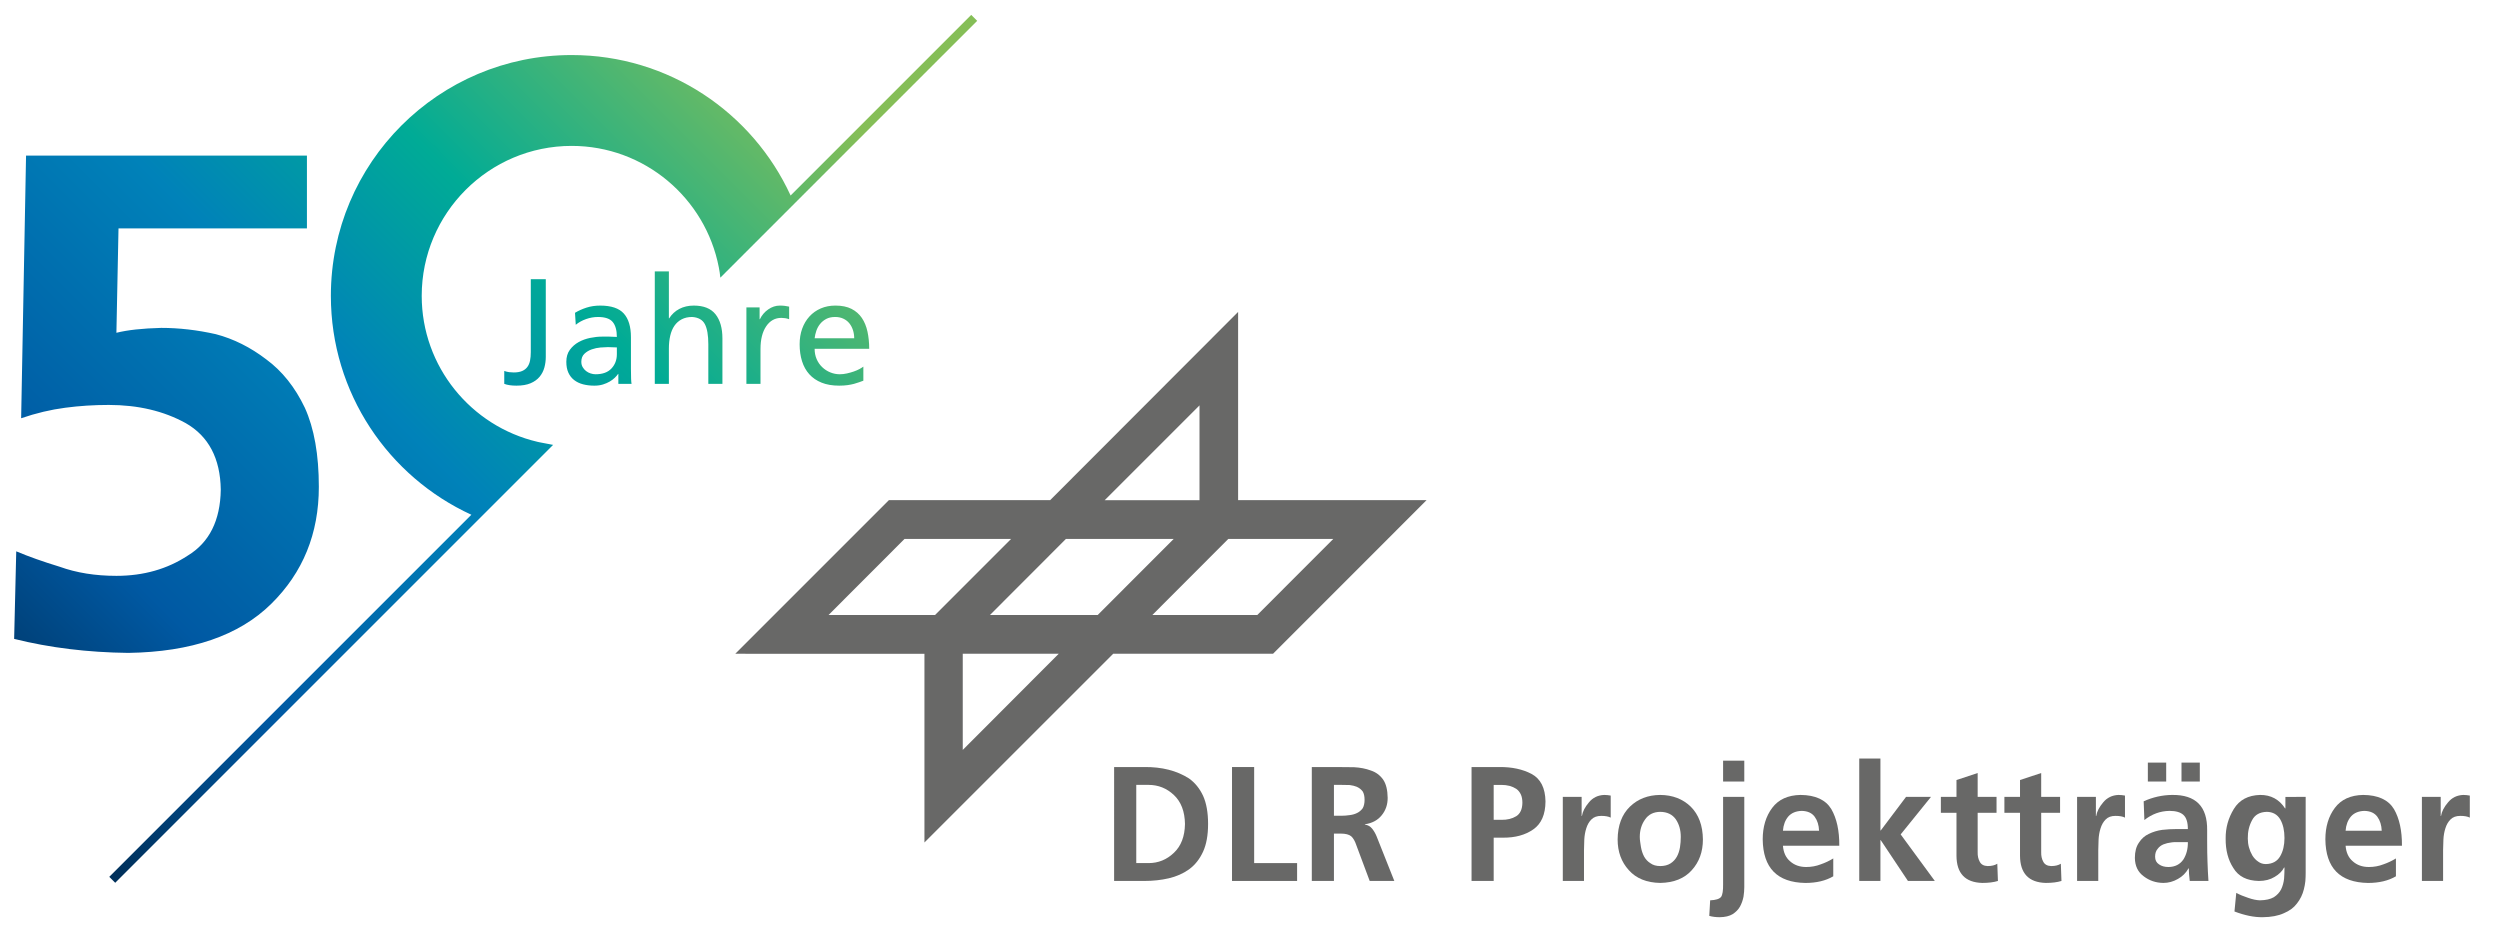
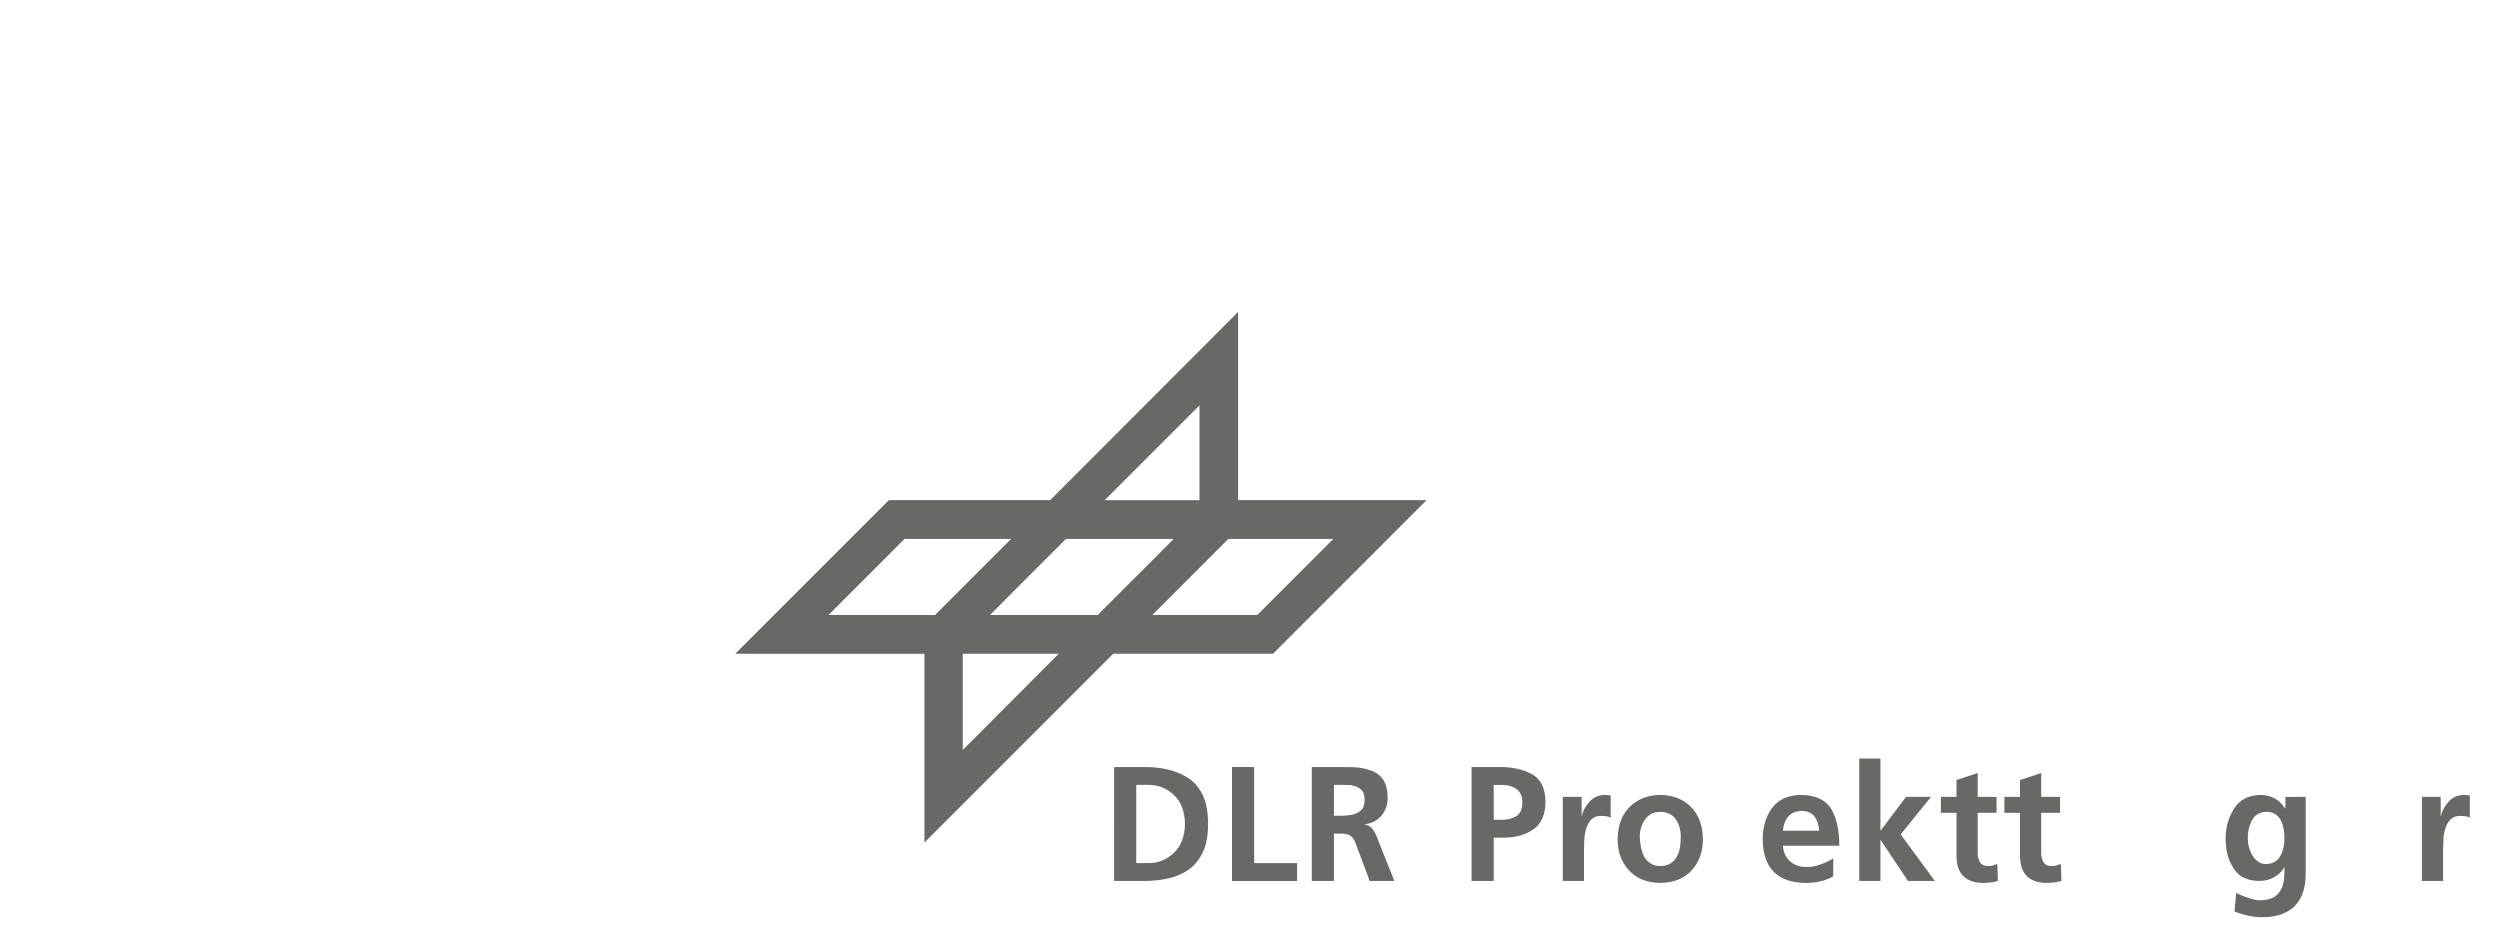
<svg xmlns="http://www.w3.org/2000/svg" xml:space="preserve" style="max-height: 500px" viewBox="244.747 415.843 1190.594 441.354" y="0px" x="0px" version="1.0" width="1190.594" height="441.354">
  <style type="text/css">
	.st0{fill:#686867;}
	.st1{fill:url(#SVGID_1_);}
</style>
  <g>
    <g>
      <path d="M843.518,708.729h-49.979l36.185-36.237h49.997L843.518,708.729z M767.511,708.729&#10;&#09;&#09;&#09;&#09;h-51.311l36.184-36.237h51.326L767.511,708.729z M703.246,772.984v-45.818h45.721L703.246,772.984z&#10;&#09;&#09;&#09;&#09; M639.336,708.729l36.188-36.237h50.744l-36.212,36.237H639.336z M815.997,608.893v45.178h-45.178&#10;&#09;&#09;&#09;&#09;L815.997,608.893z M834.382,654.023v-89.631l-89.502,89.631h-76.801l-73.168,73.167l90.09,0.009&#10;&#09;&#09;&#09;&#09;v89.867l89.904-89.901h76.132l73.104-73.143H834.382z" class="st0" />
      <g>
        <path d="M785.878,826.883h5.855c4.64,0,8.668-1.635,12.079-4.905&#10;&#09;&#09;&#09;&#09;&#09;c3.413-3.222,5.171-7.798,5.269-13.735c-0.098-5.961-1.855-10.553-5.269-13.774&#10;&#09;&#09;&#09;&#09;&#09;c-3.41-3.222-7.439-4.833-12.079-4.833h-5.855V826.883z M775.331,781.135h14.391&#10;&#09;&#09;&#09;&#09;&#09;c8.341-0.097,15.432,1.716,21.269,5.433c2.845,2.027,5.075,4.775,6.697,8.236&#10;&#09;&#09;&#09;&#09;&#09;c1.594,3.52,2.392,7.997,2.392,13.439c0,5.345-0.798,9.744-2.392,13.213&#10;&#09;&#09;&#09;&#09;&#09;c-1.622,3.542-3.852,6.347-6.697,8.423c-2.822,2.003-6.047,3.412-9.682,4.253&#10;&#09;&#09;&#09;&#09;&#09;c-3.602,0.836-7.466,1.252-11.587,1.252h-14.391V781.135z" class="st0" />
      </g>
      <polygon points="831.475,781.135 842.023,781.135 842.023,826.883 862.475,826.883 &#10;&#09;&#09;&#09;&#09;862.475,835.384 831.475,835.384" class="st0" />
      <path d="M880.019,804.339h3.455c1.347,0,2.709-0.103,4.079-0.311&#10;&#09;&#09;&#09;&#09;c1.3-0.154,2.474-0.495,3.525-1.026c1.053-0.513,1.935-1.267,2.649-2.251&#10;&#09;&#09;&#09;&#09;c0.584-1.044,0.879-2.38,0.879-4.015c0-1.653-0.296-2.971-0.879-3.967&#10;&#09;&#09;&#09;&#09;c-0.714-0.938-1.596-1.659-2.649-2.133c-1.052-0.465-2.225-0.769-3.525-0.929&#10;&#09;&#09;&#09;&#09;c-1.369-0.039-2.731-0.073-4.079-0.073h-3.455V804.339z M869.477,781.135h11.391&#10;&#09;&#09;&#09;&#09;c2.893,0,5.795,0.03,8.715,0.081c2.912,0.151,5.572,0.664,7.971,1.554&#10;&#09;&#09;&#09;&#09;c2.453,0.808,4.415,2.259,5.883,4.326c1.397,2.027,2.121,4.939,2.171,8.737&#10;&#09;&#09;&#09;&#09;c0,3.213-0.955,5.985-2.873,8.308c-1.888,2.335-4.548,3.75-7.982,4.257v0.151&#10;&#09;&#09;&#09;&#09;c1.422,0.178,2.59,0.832,3.496,1.973c0.881,1.134,1.579,2.356,2.095,3.644l8.433,21.22h-11.729&#10;&#09;&#09;&#09;&#09;l-6.328-16.933c-0.662-2.027-1.495-3.478-2.501-4.368c-1.053-0.83-2.659-1.249-4.815-1.249h-3.386&#10;&#09;&#09;&#09;&#09;v22.55h-10.542V781.135z" class="st0" />
      <g>
        <path d="M956.096,806.278h3.669c2.758,0.04,5.114-0.529,7.069-1.72&#10;&#09;&#09;&#09;&#09;&#09;c1.906-1.195,2.89-3.333,2.934-6.409c0-1.607-0.257-2.948-0.773-4.042&#10;&#09;&#09;&#09;&#09;&#09;c-0.535-1.094-1.254-1.964-2.161-2.596c-1.906-1.24-4.262-1.867-7.069-1.867h-3.669V806.278z&#10;&#09;&#09;&#09;&#09;&#09; M945.553,781.139h13.33c5.9-0.055,10.979,1.039,15.239,3.269&#10;&#09;&#09;&#09;&#09;&#09;c4.335,2.331,6.547,6.697,6.646,13.13c-0.049,6.201-1.98,10.622-5.8,13.283&#10;&#09;&#09;&#09;&#09;&#09;c-3.819,2.682-8.627,3.993-14.431,3.953h-4.442v20.602h-10.542V781.139z" class="st0" />
        <path d="M989.014,795.332h8.966v9.113h0.145c0.318-2.077,1.417-4.228,3.308-6.452&#10;&#09;&#09;&#09;&#09;&#09;c1.858-2.279,4.288-3.458,7.31-3.571c1.007,0,2.029,0.113,3.085,0.303v10.5&#10;&#09;&#09;&#09;&#09;&#09;c-1.057-0.553-2.565-0.828-4.523-0.828c-2.011,0-3.568,0.568-4.672,1.705&#10;&#09;&#09;&#09;&#09;&#09;c-1.107,1.088-1.928,2.514-2.464,4.292c-0.519,1.64-0.819,3.394-0.921,5.267&#10;&#09;&#09;&#09;&#09;&#09;c-0.093,1.824-0.142,3.498-0.142,5.047v14.682h-10.094V795.332z" class="st0" />
        <path d="M1025.675,814.386c0,0.797,0.064,1.576,0.183,2.367&#10;&#09;&#09;&#09;&#09;&#09;c0.098,0.865,0.226,1.68,0.37,2.469c0.293,1.677,0.794,3.198,1.506,4.543&#10;&#09;&#09;&#09;&#09;&#09;c0.742,1.332,1.738,2.404,3.018,3.189c1.201,0.886,2.759,1.341,4.665,1.341&#10;&#09;&#09;&#09;&#09;&#09;c1.934,0,3.562-0.421,4.891-1.258c1.243-0.788,2.255-1.857,3.012-3.196&#10;&#09;&#09;&#09;&#09;&#09;c0.745-1.347,1.234-2.856,1.506-4.537c0.247-1.601,0.37-3.232,0.37-4.918&#10;&#09;&#09;&#09;&#09;&#09;c0-3.223-0.782-6-2.356-8.343c-1.64-2.328-4.109-3.531-7.423-3.568&#10;&#09;&#09;&#09;&#09;&#09;c-3.208,0.037-5.621,1.265-7.246,3.651C1026.509,808.462,1025.675,811.211,1025.675,814.386&#10;&#09;&#09;&#09;&#09;&#09; M1015.126,815.641c0.052-6.675,1.995-11.887,5.85-15.644c3.782-3.66,8.59-5.526,14.425-5.575&#10;&#09;&#09;&#09;&#09;&#09;c5.908,0.049,10.75,1.915,14.529,5.575c3.797,3.758,5.737,8.969,5.804,15.644&#10;&#09;&#09;&#09;&#09;&#09;c0,5.844-1.763,10.72-5.294,14.618c-3.504,3.926-8.514,5.957-15.039,6.067&#10;&#09;&#09;&#09;&#09;&#09;c-6.455-0.11-11.432-2.141-14.939-6.067C1016.907,826.361,1015.126,821.485,1015.126,815.641" class="st0" />
-         <path d="M1065.349,778.105h10.094v9.941h-10.094V778.105z M1059.19,844.611&#10;&#09;&#09;&#09;&#09;&#09;c2.658-0.104,4.393-0.642,5.199-1.628c0.693-0.99,1.011-2.997,0.959-6.006v-41.645h10.094v43.016&#10;&#09;&#09;&#09;&#09;&#09;c0,1.396-0.122,2.89-0.367,4.509c-0.324,1.65-0.871,3.226-1.662,4.708&#10;&#09;&#09;&#09;&#09;&#09;c-0.804,1.421-1.967,2.621-3.486,3.611c-1.546,0.944-3.602,1.439-6.177,1.476&#10;&#09;&#09;&#09;&#09;&#09;c-1.839,0-3.498-0.211-4.985-0.629L1059.19,844.611z" class="st0" />
        <path d="M1111.054,811.471c-0.098-2.646-0.782-4.851-2.062-6.629&#10;&#09;&#09;&#09;&#09;&#09;c-1.301-1.812-3.354-2.753-6.149-2.826c-2.774,0.073-4.925,0.959-6.443,2.67&#10;&#09;&#09;&#09;&#09;&#09;c-1.503,1.778-2.349,4.042-2.554,6.785H1111.054z M1117.82,833.164&#10;&#09;&#09;&#09;&#09;&#09;c-3.559,2.108-7.998,3.171-13.323,3.171c-13.375-0.235-20.129-7.152-20.279-20.764&#10;&#09;&#09;&#09;&#09;&#09;c0-5.972,1.503-10.973,4.521-14.997c2.997-3.993,7.487-6.046,13.478-6.153&#10;&#09;&#09;&#09;&#09;&#09;c7.087,0.058,11.978,2.313,14.676,6.755c2.581,4.46,3.849,10.271,3.794,17.428h-26.844&#10;&#09;&#09;&#09;&#09;&#09;c0.257,3.229,1.387,5.697,3.391,7.399c2.019,1.821,4.579,2.743,7.701,2.743&#10;&#09;&#09;&#09;&#09;&#09;c2.45,0,4.756-0.428,6.917-1.268c2.12-0.727,4.1-1.668,5.966-2.81V833.164z" class="st0" />
        <polygon points="1130.19,777.073 1140.277,777.073 1140.277,811.352 1140.421,811.352 &#10;&#09;&#09;&#09;&#09;&#09;1152.482,795.341 1164.362,795.341 1149.916,813.218 1166.174,835.376 1153.374,835.376 &#10;&#09;&#09;&#09;&#09;&#09;1140.427,815.95 1140.277,815.95 1140.277,835.376 1130.19,835.376" class="st0" />
        <g>
          <path d="M1176.499,802.926h-7.436v-7.585h7.436v-8.019l10.087-3.336v11.355h8.988v7.585&#10;&#09;&#09;&#09;&#09;&#09;&#09;h-8.988v18.739c-0.052,1.754,0.272,3.244,0.956,4.494c0.666,1.363,1.925,2.077,3.803,2.135&#10;&#09;&#09;&#09;&#09;&#09;&#09;c1.909,0,3.44-0.376,4.592-1.112l0.299,8.205c-2.01,0.629-4.497,0.938-7.46,0.938&#10;&#09;&#09;&#09;&#09;&#09;&#09;c-8.132-0.217-12.229-4.543-12.278-12.944V802.926z" class="st0" />
          <path d="M1206.755,802.926h-7.439v-7.585h7.439v-8.019l10.084-3.336v11.355h8.991v7.585&#10;&#09;&#09;&#09;&#09;&#09;&#09;h-8.991v18.739c-0.049,1.754,0.269,3.244,0.956,4.494c0.669,1.363,1.931,2.077,3.797,2.135&#10;&#09;&#09;&#09;&#09;&#09;&#09;c1.915,0,3.449-0.376,4.604-1.112l0.296,8.205c-2.013,0.629-4.497,0.938-7.466,0.938&#10;&#09;&#09;&#09;&#09;&#09;&#09;c-8.132-0.217-12.223-4.543-12.272-12.944V802.926z" class="st0" />
-           <path d="M1233.932,795.332h8.96v9.113h0.147c0.324-2.077,1.424-4.228,3.305-6.452&#10;&#09;&#09;&#09;&#09;&#09;&#09;c1.863-2.279,4.304-3.458,7.313-3.571c1.008,0,2.029,0.113,3.086,0.303v10.5&#10;&#09;&#09;&#09;&#09;&#09;&#09;c-1.057-0.553-2.56-0.828-4.524-0.828c-2.007,0-3.562,0.568-4.668,1.705&#10;&#09;&#09;&#09;&#09;&#09;&#09;c-1.106,1.088-1.922,2.514-2.462,4.292c-0.516,1.64-0.822,3.394-0.92,5.267&#10;&#09;&#09;&#09;&#09;&#09;&#09;c-0.098,1.824-0.146,3.498-0.146,5.047v14.682h-10.09V795.332z" class="st0" />
-           <path d="M1292.379,788.046h-8.722v-9.027h8.722V788.046z M1271.089,823.831&#10;&#09;&#09;&#09;&#09;&#09;&#09;c0,1.653,0.623,2.862,1.873,3.66c1.158,0.834,2.664,1.256,4.531,1.256&#10;&#09;&#09;&#09;&#09;&#09;&#09;c3.113-0.055,5.465-1.249,7.063-3.587c1.476-2.334,2.181-5.096,2.135-8.267h-4.381h-1.732&#10;&#09;&#09;&#09;&#09;&#09;&#09;c-0.608,0-1.216,0.049-1.799,0.156c-1.323,0.153-2.566,0.452-3.721,0.907&#10;&#09;&#09;&#09;&#09;&#09;&#09;c-1.149,0.483-2.068,1.2-2.753,2.138C1271.492,821.015,1271.089,822.258,1271.089,823.831&#10;&#09;&#09;&#09;&#09;&#09;&#09; M1267.634,779.019h8.734v9.027h-8.734V779.019z M1265.645,797.458&#10;&#09;&#09;&#09;&#09;&#09;&#09;c4.335-1.973,8.838-2.978,13.496-3.037c11.306-0.153,16.888,5.469,16.735,16.857v5.12&#10;&#09;&#09;&#09;&#09;&#09;&#09;c0,3.91,0.055,7.243,0.168,10.017c0.095,2.972,0.247,5.957,0.446,8.96h-8.905&#10;&#09;&#09;&#09;&#09;&#09;&#09;c-0.299-2.422-0.449-4.421-0.449-5.987h-0.141c-1.207,2.175-2.884,3.861-5.047,5.041&#10;&#09;&#09;&#09;&#09;&#09;&#09;c-2.206,1.274-4.518,1.897-6.953,1.897c-3.513-0.049-6.601-1.078-9.271-3.107&#10;&#09;&#09;&#09;&#09;&#09;&#09;c-2.798-2.019-4.219-4.958-4.268-8.81c0-3.003,0.645-5.432,1.949-7.292&#10;&#09;&#09;&#09;&#09;&#09;&#09;c1.192-1.854,2.75-3.244,4.662-4.127c2.016-0.981,4.146-1.631,6.403-1.934&#10;&#09;&#09;&#09;&#09;&#09;&#09;c2.312-0.26,4.515-0.379,6.626-0.379h5.594c0-3.211-0.709-5.471-2.135-6.757&#10;&#09;&#09;&#09;&#09;&#09;&#09;c-1.396-1.268-3.602-1.903-6.626-1.903c-4.411,0.073-8.398,1.537-11.948,4.362L1265.645,797.458z" class="st0" />
          <path d="M1323.82,827.344c3.15-0.058,5.438-1.298,6.834-3.733&#10;&#09;&#09;&#09;&#09;&#09;&#09;c1.365-2.346,2.044-5.233,2.044-8.688c0-3.535-0.653-6.461-1.976-8.798&#10;&#09;&#09;&#09;&#09;&#09;&#09;c-1.396-2.386-3.547-3.614-6.455-3.651c-3.36,0.098-5.682,1.421-6.984,3.95&#10;&#09;&#09;&#09;&#09;&#09;&#09;c-1.414,2.563-2.102,5.496-2.05,8.765c0,2.896,0.73,5.6,2.203,8.114&#10;&#09;&#09;&#09;&#09;&#09;&#09;c0.764,1.204,1.662,2.151,2.719,2.856C1321.208,826.947,1322.424,827.344,1323.82,827.344&#10;&#09;&#09;&#09;&#09;&#09;&#09; M1342.794,795.332v36.177c0,1.295-0.046,2.612-0.147,3.95c-0.147,1.338-0.379,2.63-0.699,3.871&#10;&#09;&#09;&#09;&#09;&#09;&#09;c-0.639,2.557-1.742,4.821-3.312,6.791c-1.445,1.958-3.535,3.498-6.241,4.634&#10;&#09;&#09;&#09;&#09;&#09;&#09;c-2.658,1.219-6.015,1.861-10.088,1.897c-4.06,0.061-8.538-0.858-13.42-2.725l0.852-8.859&#10;&#09;&#09;&#09;&#09;&#09;&#09;c1.659,0.889,3.547,1.68,5.658,2.358c2.108,0.742,3.977,1.136,5.624,1.185&#10;&#09;&#09;&#09;&#09;&#09;&#09;c2.768-0.049,4.974-0.544,6.608-1.482c1.567-0.999,2.731-2.26,3.495-3.776&#10;&#09;&#09;&#09;&#09;&#09;&#09;c0.736-1.558,1.201-3.244,1.396-5.071c0.122-1.793,0.189-3.547,0.189-5.282h-0.189&#10;&#09;&#09;&#09;&#09;&#09;&#09;c-0.935,1.778-2.432,3.263-4.494,4.448c-2.102,1.289-4.613,1.94-7.524,1.94&#10;&#09;&#09;&#09;&#09;&#09;&#09;c-5.694-0.107-9.733-2.151-12.137-6.153c-2.508-3.822-3.733-8.505-3.675-14.046&#10;&#09;&#09;&#09;&#09;&#09;&#09;c-0.058-5.09,1.256-9.779,3.889-14.08c2.627-4.301,6.788-6.531,12.507-6.687&#10;&#09;&#09;&#09;&#09;&#09;&#09;c5.123-0.037,9.092,2.09,11.911,6.428h0.147v-5.462L1342.794,795.332z" class="st0" />
-           <path d="M1379.013,811.471c-0.098-2.646-0.785-4.851-2.062-6.629&#10;&#09;&#09;&#09;&#09;&#09;&#09;c-1.301-1.812-3.354-2.753-6.159-2.826c-2.762,0.073-4.922,0.959-6.437,2.67&#10;&#09;&#09;&#09;&#09;&#09;&#09;c-1.5,1.778-2.352,4.042-2.548,6.785H1379.013z M1385.78,833.164&#10;&#09;&#09;&#09;&#09;&#09;&#09;c-3.559,2.108-8.001,3.171-13.323,3.171c-13.38-0.235-20.135-7.152-20.279-20.764&#10;&#09;&#09;&#09;&#09;&#09;&#09;c0-5.972,1.5-10.973,4.524-14.997c2.997-3.993,7.481-6.046,13.472-6.153&#10;&#09;&#09;&#09;&#09;&#09;&#09;c7.087,0.058,11.985,2.313,14.679,6.755c2.581,4.46,3.837,10.271,3.794,17.428h-26.841&#10;&#09;&#09;&#09;&#09;&#09;&#09;c0.247,3.229,1.378,5.697,3.388,7.399c2.013,1.821,4.579,2.743,7.701,2.743&#10;&#09;&#09;&#09;&#09;&#09;&#09;c2.447,0,4.756-0.428,6.922-1.268c2.102-0.727,4.097-1.668,5.96-2.81V833.164z" class="st0" />
          <path d="M1398.146,795.332h8.957v9.113h0.15c0.324-2.077,1.421-4.228,3.306-6.452&#10;&#09;&#09;&#09;&#09;&#09;&#09;c1.867-2.279,4.301-3.458,7.314-3.571c1.008,0,2.035,0.113,3.088,0.303v10.5&#10;&#09;&#09;&#09;&#09;&#09;&#09;c-1.054-0.553-2.554-0.828-4.527-0.828c-2.004,0-3.559,0.568-4.668,1.705&#10;&#09;&#09;&#09;&#09;&#09;&#09;c-1.097,1.088-1.925,2.514-2.465,4.292c-0.516,1.64-0.816,3.394-0.913,5.267&#10;&#09;&#09;&#09;&#09;&#09;&#09;c-0.101,1.824-0.153,3.498-0.153,5.047v14.682h-10.087V795.332z" class="st0" />
        </g>
      </g>
    </g>
    <linearGradient y2="357.863" x2="642.208" y1="768.358" x1="231.713" gradientUnits="userSpaceOnUse" id="SVGID_1_">
      <stop style="stop-color:#00305B" offset="0" />
      <stop style="stop-color:#00305B" offset="0.006" />
      <stop style="stop-color:#0059A3" offset="0.187" />
      <stop style="stop-color:#0082B9" offset="0.433" />
      <stop style="stop-color:#00AB96" offset="0.606" />
      <stop style="stop-color:#85BE57" offset="0.867" />
    </linearGradient>
-     <path d="M497.528,583.511v-34.704h7.141v36.99c0,1.762-0.226,3.463-0.678,5.105&#10;&#09;&#09;&#09;c-0.453,1.643-1.214,3.106-2.285,4.391c-1.071,1.286-2.499,2.31-4.284,3.071&#10;&#09;&#09;&#09;c-1.785,0.761-4.034,1.143-6.748,1.143c-2.381,0-4.309-0.286-5.784-0.857v-6.141&#10;&#09;&#09;&#09;c0.809,0.285,1.594,0.477,2.356,0.572c0.761,0.096,1.475,0.142,2.142,0.142&#10;&#09;&#09;&#09;c1.618,0,2.951-0.225,3.999-0.678c1.047-0.452,1.88-1.095,2.499-1.928&#10;&#09;&#09;&#09;c0.618-0.832,1.047-1.845,1.285-3.035C497.409,586.393,497.528,585.035,497.528,583.511z&#10;&#09;&#09;&#09; M545.3,596.258c0.047,1.071,0.118,1.869,0.214,2.392h-6.284v-4.713h-0.143&#10;&#09;&#09;&#09;c-0.382,0.572-0.905,1.178-1.571,1.821c-0.667,0.643-1.464,1.238-2.392,1.785&#10;&#09;&#09;&#09;c-0.928,0.548-2,1.012-3.213,1.392c-1.214,0.38-2.583,0.572-4.106,0.572&#10;&#09;&#09;&#09;c-1.953,0-3.749-0.215-5.391-0.643c-1.642-0.428-3.059-1.106-4.249-2.034&#10;&#09;&#09;&#09;c-1.191-0.929-2.106-2.107-2.75-3.535c-0.642-1.428-0.964-3.142-0.964-5.142&#10;&#09;&#09;&#09;c0-2.284,0.559-4.189,1.678-5.713c1.118-1.523,2.51-2.749,4.177-3.677&#10;&#09;&#09;&#09;c1.666-0.928,3.499-1.595,5.498-1.999c2-0.404,3.856-0.607,5.57-0.607c1.332,0,2.522,0,3.57,0&#10;&#09;&#09;&#09;c1.047,0,2.237,0.047,3.57,0.142c0-3.142-0.655-5.509-1.964-7.104&#10;&#09;&#09;&#09;c-1.31-1.595-3.654-2.392-7.034-2.392c-1.905,0-3.797,0.334-5.677,1&#10;&#09;&#09;&#09;c-1.881,0.668-3.511,1.571-4.892,2.714l-0.357-5.713c1.666-1,3.499-1.821,5.499-2.464&#10;&#09;&#09;&#09;c1.999-0.642,4.165-0.964,6.498-0.964c5.236,0,8.985,1.262,11.247,3.785&#10;&#09;&#09;&#09;c2.261,2.523,3.392,6.284,3.392,11.282v15.067C545.228,593.605,545.252,595.187,545.3,596.258z&#10;&#09;&#09;&#09; M538.516,581.297c-0.714,0-1.428-0.023-2.142-0.071s-1.428-0.072-2.142-0.072l-3.499,0.179&#10;&#09;&#09;&#09;c-1.428,0.119-2.82,0.417-4.177,0.893c-1.357,0.476-2.524,1.178-3.499,2.106&#10;&#09;&#09;&#09;c-0.976,0.929-1.464,2.203-1.464,3.821c0,0.953,0.214,1.798,0.642,2.536&#10;&#09;&#09;&#09;c0.429,0.738,0.964,1.357,1.607,1.857c0.643,0.499,1.368,0.881,2.178,1.142&#10;&#09;&#09;&#09;c0.809,0.262,1.594,0.393,2.357,0.393c3.331,0,5.855-0.916,7.569-2.749&#10;&#09;&#09;&#09;c1.714-1.833,2.571-4.106,2.571-6.82V581.297z M575.148,561.375c-2.571,0-4.856,0.524-6.855,1.571&#10;&#09;&#09;&#09;c-1.999,1.048-3.618,2.547-4.855,4.498h-0.143v-22.35h-6.712v53.556h6.712v-16.852&#10;&#09;&#09;&#09;c0-2.189,0.214-4.213,0.643-6.07c0.428-1.857,1.094-3.438,2-4.748&#10;&#09;&#09;&#09;c0.904-1.309,2.058-2.332,3.463-3.071c1.404-0.737,3.059-1.106,4.963-1.106&#10;&#09;&#09;&#09;c2.951,0.191,4.974,1.333,6.07,3.427c1.095,2.096,1.642,5.285,1.642,9.569v18.852h6.713V577.013&#10;&#09;&#09;&#09;c0-4.902-1.096-8.734-3.285-11.496C583.312,562.757,579.861,561.375,575.148,561.375z M616.136,561.375&#10;&#09;&#09;&#09;c-1.953,0-3.797,0.607-5.534,1.821c-1.738,1.213-3.059,2.774-3.963,4.677h-0.143v-5.641h-6.284&#10;&#09;&#09;&#09;v36.418h6.712v-16.567c0-4.57,0.904-8.187,2.714-10.853c1.809-2.666,4.213-3.999,7.212-3.999&#10;&#09;&#09;&#09;c0.571,0,1.178,0.047,1.821,0.142c0.642,0.097,1.273,0.262,1.892,0.5v-5.998&#10;&#09;&#09;&#09;c-0.714-0.143-1.381-0.261-2-0.357C617.944,561.423,617.135,561.375,616.136,561.375z&#10;&#09;&#09;&#09; M658.694,581.941h-25.992c0,1.809,0.321,3.451,0.964,4.927c0.643,1.476,1.523,2.749,2.642,3.821&#10;&#09;&#09;&#09;c1.118,1.071,2.403,1.904,3.856,2.499c1.451,0.596,2.963,0.893,4.534,0.893&#10;&#09;&#09;&#09;c1.095,0,2.225-0.131,3.392-0.393c1.166-0.26,2.261-0.571,3.285-0.928&#10;&#09;&#09;&#09;c1.023-0.357,1.928-0.749,2.714-1.178c0.785-0.429,1.392-0.809,1.821-1.143v6.712&#10;&#09;&#09;&#09;c-0.668,0.239-1.357,0.489-2.071,0.75c-0.714,0.262-1.512,0.511-2.392,0.749&#10;&#09;&#09;&#09;c-0.881,0.238-1.905,0.44-3.071,0.607c-1.167,0.166-2.488,0.25-3.963,0.25&#10;&#09;&#09;&#09;c-3.238,0-6.034-0.477-8.39-1.428c-2.357-0.952-4.309-2.285-5.855-3.999&#10;&#09;&#09;&#09;c-1.548-1.714-2.702-3.785-3.463-6.213c-0.762-2.428-1.142-5.117-1.142-8.069&#10;&#09;&#09;&#09;c0-2.714,0.404-5.188,1.214-7.427c0.809-2.237,1.964-4.177,3.463-5.82&#10;&#09;&#09;&#09;c1.5-1.642,3.296-2.915,5.391-3.821c2.094-0.904,4.427-1.357,6.998-1.357&#10;&#09;&#09;&#09;c3.046,0,5.593,0.524,7.641,1.571c2.047,1.048,3.689,2.488,4.927,4.32&#10;&#09;&#09;&#09;c1.237,1.834,2.13,4.011,2.678,6.534C658.42,576.324,658.694,579.037,658.694,581.941z&#10;&#09;&#09;&#09; M651.553,576.942c0-1.381-0.203-2.689-0.607-3.927c-0.405-1.238-0.988-2.321-1.749-3.25&#10;&#09;&#09;&#09;c-0.762-0.928-1.714-1.653-2.856-2.178c-1.142-0.523-2.428-0.786-3.856-0.786&#10;&#09;&#09;&#09;c-1.667,0-3.083,0.311-4.249,0.928c-1.167,0.619-2.142,1.417-2.928,2.392&#10;&#09;&#09;&#09;c-0.786,0.976-1.381,2.06-1.785,3.25c-0.405,1.19-0.678,2.38-0.821,3.57H651.553z&#10;&#09;&#09;&#09; M373.906,703.426c15.122-14.896,22.684-33.467,22.684-55.708c0-15.345-2.226-27.906-6.672-37.696&#10;&#09;&#09;&#09;c-4.669-9.783-10.789-17.456-18.347-23.016c-7.562-5.781-15.569-9.784-24.018-12.01&#10;&#09;&#09;&#09;c-8.898-2.001-17.57-3.001-26.02-3.001c-8.898,0.224-16.013,1-21.349,2.335l1.001-49.704h89.733&#10;&#09;&#09;&#09;v-34.693H257.151l-2.335,125.094c7.115-2.444,14.121-4.112,21.016-5.004&#10;&#09;&#09;&#09;c6.672-0.886,13.563-1.333,20.682-1.333c14.01,0,26.239,2.893,36.694,8.673&#10;&#09;&#09;&#09;c10.894,6.229,16.456,16.793,16.679,31.691c-0.224,14.678-5.451,25.133-15.678,31.357&#10;&#09;&#09;&#09;c-9.788,6.452-21.131,9.673-34.025,9.673c-10.008,0-19.014-1.443-27.021-4.336&#10;&#09;&#09;&#09;c-8.005-2.444-14.901-4.89-20.682-7.34l-1.001,41.698c16.899,4.222,35.026,6.448,54.375,6.672&#10;&#09;&#09;&#09;C335.878,726.329,358.562,718.552,373.906,703.426z M506.349,627.35&#10;&#09;&#09;&#09;c-0.187-0.028-0.37-0.067-0.556-0.097c-0.091-0.014-0.18-0.032-0.271-0.047l-2.104-0.406l-1.876-0.362&#10;&#09;&#09;&#09;c-0.297-0.066-0.595-0.127-0.89-0.197c-31.524-7.41-55.069-35.753-55.069-69.506&#10;&#09;&#09;&#09;c0-39.376,32.034-71.41,71.41-71.41c34.727,0,63.712,24.927,70.079,57.822&#10;&#09;&#09;&#09;c0.154,0.798,0.29,1.603,0.418,2.41l0.308,2.52l122.314-122.314l-2.828-2.828l-86.021,86.021&#10;&#09;&#09;&#09;c-18.119-39.477-57.988-66.898-104.269-66.898c-63.334,0-114.677,51.342-114.677,114.677&#10;&#09;&#09;&#09;c0,46.283,27.431,86.138,66.911,104.256L296.786,833.431l1.414,1.414l1.414,1.414l208.545-208.545&#10;&#09;&#09;&#09;l-1.824-0.351L506.349,627.35z" class="st1" />
  </g>
</svg>